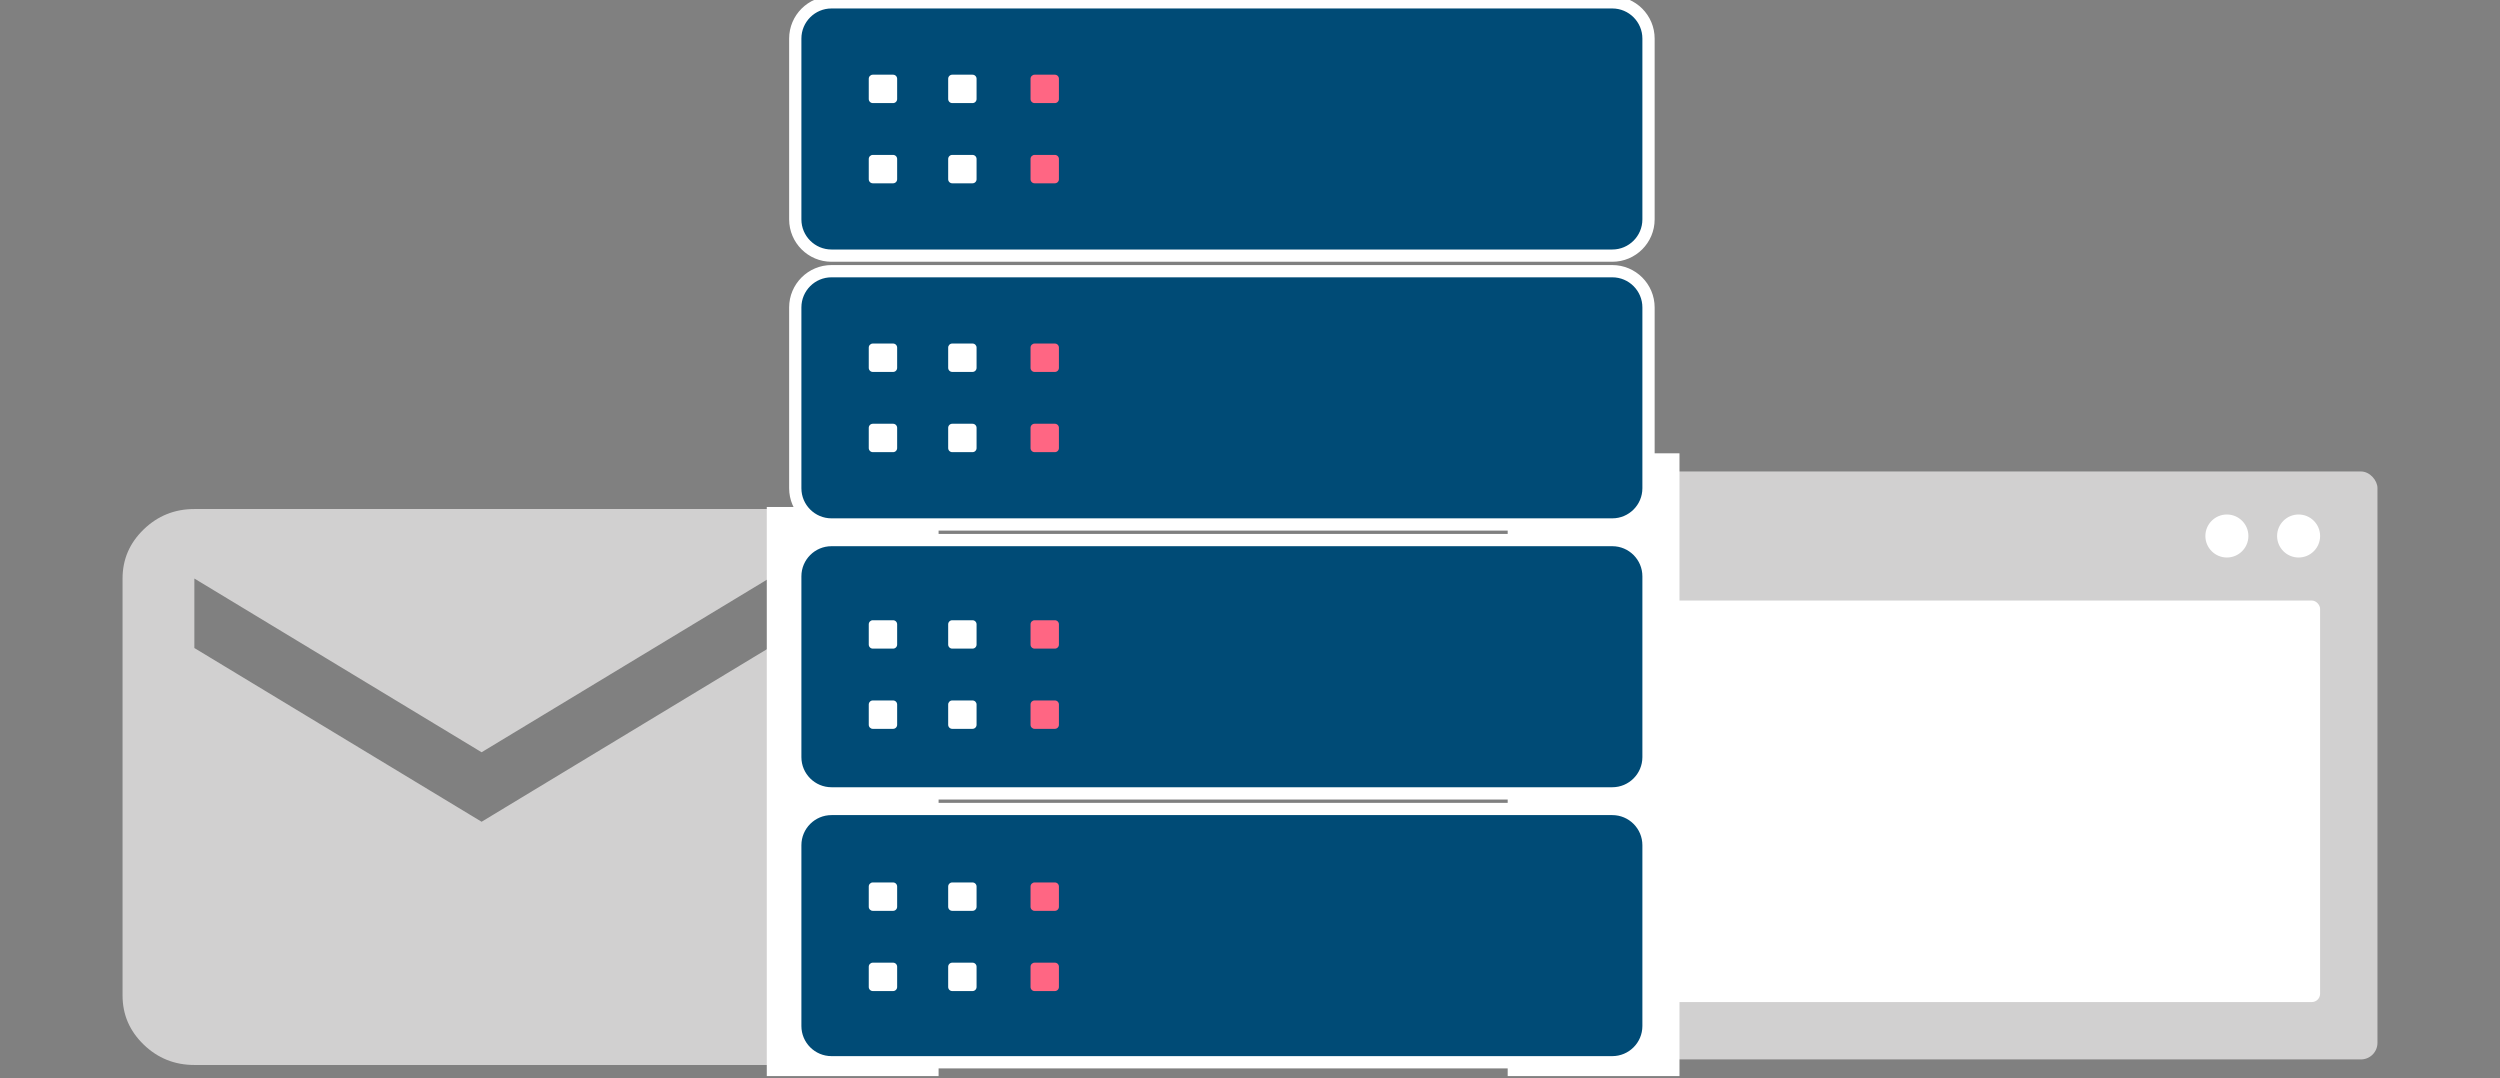
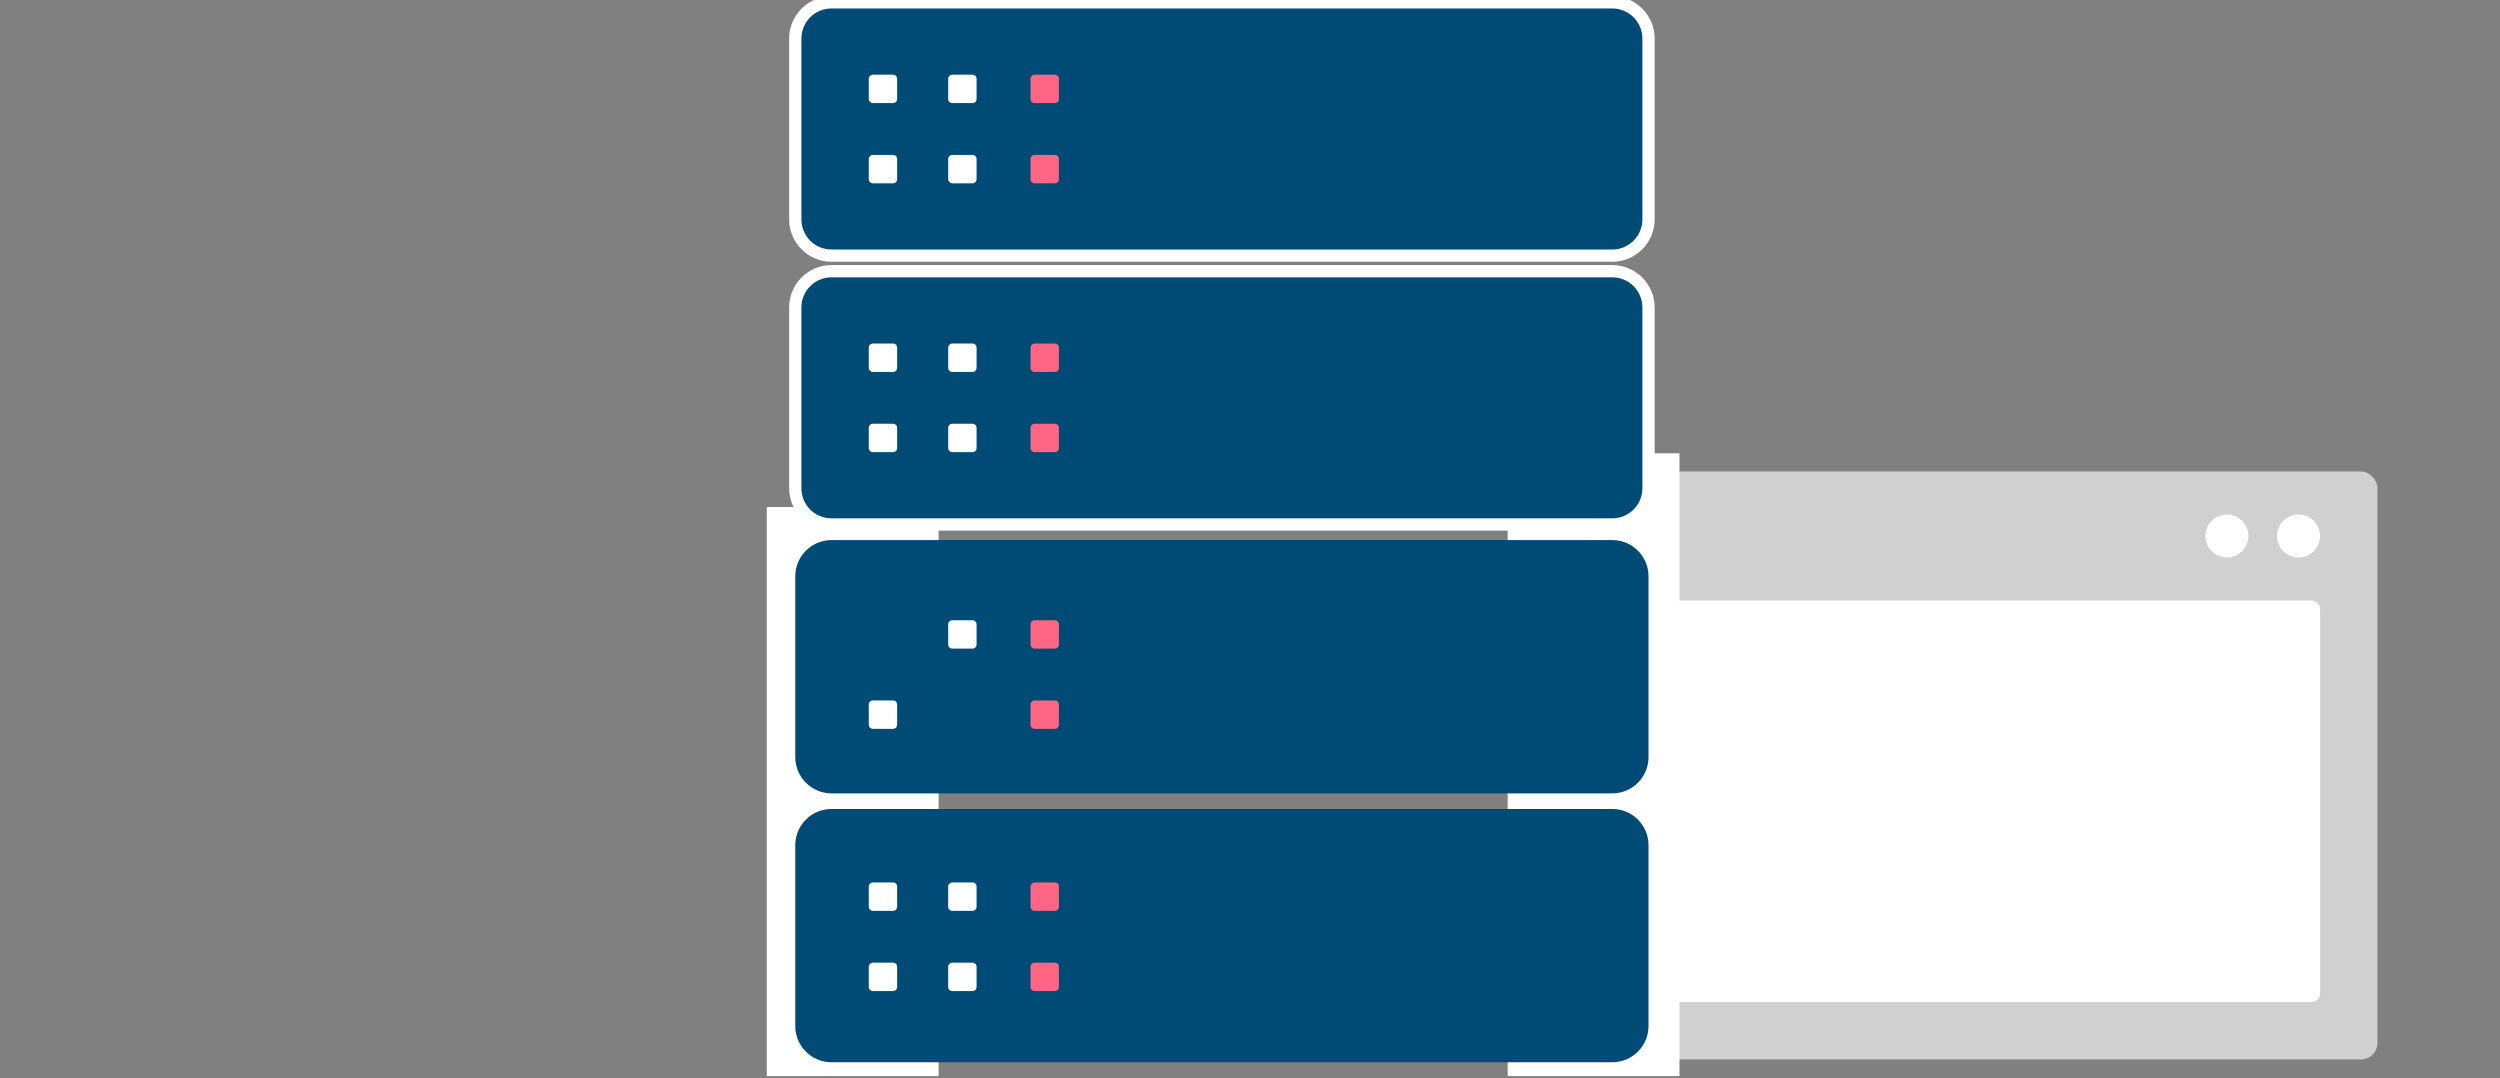
<svg xmlns="http://www.w3.org/2000/svg" width="204" height="88" viewBox="0 0 204 88" fill="none">
  <rect x="0" y="0" width="204" height="88" fill="#808080" stroke="none" />
  <rect x="130.812" y="38.472" width="63.189" height="47.977" rx="1.353" fill="#D1D0D0" />
  <rect x="135.492" y="49.004" width="53.827" height="32.764" rx="0.677" fill="white" />
  <circle cx="187.566" cy="43.738" r="1.755" fill="white" />
  <circle cx="181.714" cy="43.738" r="1.755" fill="white" />
-   <path d="M15.86 86.902C14.248 86.902 12.869 86.347 11.721 85.236C10.574 84.126 10 82.791 10 81.231V47.208C10 45.648 10.574 44.313 11.721 43.203C12.869 42.092 14.248 41.537 15.86 41.537H62.737C64.349 41.537 65.728 42.092 66.876 43.203C68.023 44.313 68.597 45.648 68.597 47.208V81.231C68.597 82.791 68.023 84.126 66.876 85.236C65.728 86.347 64.349 86.902 62.737 86.902H15.86ZM39.298 67.055L62.737 52.878V47.208L39.298 61.384L15.86 47.208V52.878L39.298 67.055Z" fill="#D1D0D0" />
  <rect x="62.57" y="41.37" width="14.019" height="46.438" fill="white" />
  <rect x="123.027" y="36.99" width="14.019" height="50.818" fill="white" />
  <path d="M131.562 22.129H67.852C66.219 22.129 64.894 23.453 64.894 25.087V39.839C64.894 41.473 66.219 42.797 67.852 42.797H131.562C133.195 42.797 134.519 41.473 134.519 39.839V25.087C134.519 23.453 133.195 22.129 131.562 22.129Z" fill="#004B76" />
  <path d="M131.562 22.129H67.852C66.219 22.129 64.894 23.453 64.894 25.087V39.839C64.894 41.473 66.219 42.797 67.852 42.797H131.562C133.195 42.797 134.519 41.473 134.519 39.839V25.087C134.519 23.453 133.195 22.129 131.562 22.129Z" stroke="white" />
  <path d="M131.562 44.07H67.852C66.219 44.07 64.894 45.395 64.894 47.028V61.781C64.894 63.414 66.219 64.739 67.852 64.739H131.562C133.195 64.739 134.519 63.414 134.519 61.781V47.028C134.519 45.395 133.195 44.07 131.562 44.07Z" fill="#004B76" />
-   <path d="M131.562 44.07H67.852C66.219 44.07 64.894 45.395 64.894 47.028V61.781C64.894 63.414 66.219 64.739 67.852 64.739H131.562C133.195 64.739 134.519 63.414 134.519 61.781V47.028C134.519 45.395 133.195 44.07 131.562 44.07Z" stroke="white" />
  <path d="M131.562 66.012H67.852C66.219 66.012 64.894 67.336 64.894 68.97V83.722C64.894 85.356 66.219 86.68 67.852 86.68H131.562C133.195 86.68 134.519 85.356 134.519 83.722V68.97C134.519 67.336 133.195 66.012 131.562 66.012Z" fill="#004B76" />
-   <path d="M131.562 66.012H67.852C66.219 66.012 64.894 67.336 64.894 68.97V83.722C64.894 85.356 66.219 86.68 67.852 86.68H131.562C133.195 86.68 134.519 85.356 134.519 83.722V68.97C134.519 67.336 133.195 66.012 131.562 66.012Z" stroke="white" />
  <path d="M73.207 28.365V30.019C73.207 30.202 73.059 30.35 72.876 30.35H71.222C71.039 30.35 70.891 30.202 70.891 30.019V28.365C70.891 28.181 71.039 28.033 71.222 28.033H72.876C73.059 28.033 73.207 28.181 73.207 28.365Z" fill="white" />
  <path d="M73.207 36.565V34.911C73.207 34.728 73.059 34.579 72.876 34.579H71.222C71.039 34.579 70.891 34.728 70.891 34.911V36.565C70.891 36.748 71.039 36.896 71.222 36.896H72.876C73.059 36.896 73.207 36.748 73.207 36.565Z" fill="white" />
-   <path d="M73.207 50.943V52.597C73.207 52.78 73.059 52.928 72.876 52.928H71.222C71.039 52.928 70.891 52.78 70.891 52.597V50.943C70.891 50.759 71.039 50.611 71.222 50.611H72.876C73.059 50.611 73.207 50.759 73.207 50.943Z" fill="white" />
  <path d="M73.207 57.488V59.142C73.207 59.326 73.059 59.474 72.876 59.474H71.222C71.039 59.474 70.891 59.326 70.891 59.142V57.488C70.891 57.305 71.039 57.157 71.222 57.157H72.876C73.059 57.157 73.207 57.305 73.207 57.488Z" fill="white" />
  <path d="M73.207 72.34V73.993C73.207 74.177 73.059 74.325 72.876 74.325H71.222C71.039 74.325 70.891 74.177 70.891 73.993V72.34C70.891 72.156 71.039 72.008 71.222 72.008H72.876C73.059 72.008 73.207 72.156 73.207 72.34Z" fill="white" />
  <path d="M73.207 78.886V80.54C73.207 80.723 73.059 80.871 72.876 80.871H71.222C71.039 80.871 70.891 80.723 70.891 80.54V78.886C70.891 78.703 71.039 78.554 71.222 78.554H72.876C73.059 78.554 73.207 78.703 73.207 78.886Z" fill="white" />
  <path d="M79.688 30.017V28.363C79.688 28.18 79.539 28.032 79.356 28.032H77.703C77.52 28.032 77.371 28.18 77.371 28.363V30.017C77.371 30.2 77.52 30.349 77.703 30.349H79.356C79.539 30.349 79.688 30.2 79.688 30.017Z" fill="white" />
  <path d="M79.688 36.565V34.911C79.688 34.728 79.539 34.579 79.356 34.579H77.703C77.52 34.579 77.371 34.728 77.371 34.911V36.565C77.371 36.748 77.52 36.896 77.703 36.896H79.356C79.539 36.896 79.688 36.748 79.688 36.565Z" fill="white" />
  <path d="M79.688 52.597V50.943C79.688 50.76 79.539 50.611 79.356 50.611H77.703C77.52 50.611 77.371 50.76 77.371 50.943V52.597C77.371 52.78 77.52 52.928 77.703 52.928H79.356C79.539 52.928 79.688 52.78 79.688 52.597Z" fill="white" />
-   <path d="M79.688 59.142V57.488C79.688 57.305 79.539 57.157 79.356 57.157H77.703C77.52 57.157 77.371 57.305 77.371 57.488V59.142C77.371 59.325 77.52 59.474 77.703 59.474H79.356C79.539 59.474 79.688 59.325 79.688 59.142Z" fill="white" />
  <path d="M79.688 73.993V72.34C79.688 72.157 79.539 72.008 79.356 72.008H77.703C77.52 72.008 77.371 72.157 77.371 72.34V73.993C77.371 74.177 77.52 74.325 77.703 74.325H79.356C79.539 74.325 79.688 74.177 79.688 73.993Z" fill="white" />
  <path d="M79.688 80.54V78.886C79.688 78.703 79.539 78.554 79.356 78.554H77.703C77.52 78.554 77.371 78.703 77.371 78.886V80.54C77.371 80.723 77.52 80.871 77.703 80.871H79.356C79.539 80.871 79.688 80.723 79.688 80.54Z" fill="white" />
  <path d="M86.408 28.365V30.019C86.408 30.202 86.26 30.35 86.077 30.35H84.423C84.24 30.35 84.092 30.202 84.092 30.019V28.365C84.092 28.181 84.24 28.033 84.423 28.033H86.077C86.26 28.033 86.408 28.181 86.408 28.365Z" fill="#FF6683" />
  <path d="M86.408 36.565V34.911C86.408 34.728 86.26 34.579 86.077 34.579H84.423C84.24 34.579 84.092 34.728 84.092 34.911V36.565C84.092 36.748 84.24 36.896 84.423 36.896H86.077C86.26 36.896 86.408 36.748 86.408 36.565Z" fill="#FF6683" />
  <path d="M131.562 0.191H67.852C66.219 0.191 64.894 1.515 64.894 3.149V17.902C64.894 19.535 66.219 20.86 67.852 20.86H131.562C133.195 20.86 134.519 19.535 134.519 17.902V3.149C134.519 1.515 133.195 0.191 131.562 0.191Z" fill="#004B76" />
  <path d="M131.562 0.191H67.852C66.219 0.191 64.894 1.515 64.894 3.149V17.902C64.894 19.535 66.219 20.86 67.852 20.86H131.562C133.195 20.86 134.519 19.535 134.519 17.902V3.149C134.519 1.515 133.195 0.191 131.562 0.191Z" stroke="white" />
  <path d="M73.207 6.427V8.081C73.207 8.264 73.059 8.412 72.876 8.412H71.222C71.039 8.412 70.891 8.264 70.891 8.081V6.427C70.891 6.243 71.039 6.095 71.222 6.095H72.876C73.059 6.095 73.207 6.243 73.207 6.427Z" fill="white" />
  <path d="M73.207 12.973V14.627C73.207 14.81 73.059 14.958 72.876 14.958H71.222C71.039 14.958 70.891 14.81 70.891 14.627V12.973C70.891 12.789 71.039 12.641 71.222 12.641H72.876C73.059 12.641 73.207 12.789 73.207 12.973Z" fill="white" />
  <path d="M79.688 8.081V6.427C79.688 6.244 79.539 6.095 79.356 6.095H77.703C77.52 6.095 77.371 6.244 77.371 6.427V8.081C77.371 8.264 77.52 8.412 77.703 8.412H79.356C79.539 8.412 79.688 8.264 79.688 8.081Z" fill="white" />
  <path d="M79.688 14.627V12.973C79.688 12.79 79.539 12.641 79.356 12.641H77.703C77.52 12.641 77.371 12.79 77.371 12.973V14.627C77.371 14.81 77.52 14.958 77.703 14.958H79.356C79.539 14.958 79.688 14.81 79.688 14.627Z" fill="white" />
  <path d="M86.408 6.427V8.081C86.408 8.264 86.26 8.412 86.077 8.412H84.423C84.24 8.412 84.092 8.264 84.092 8.081V6.427C84.092 6.243 84.24 6.095 84.423 6.095H86.077C86.26 6.095 86.408 6.243 86.408 6.427Z" fill="#FF6683" />
  <path d="M86.408 12.973V14.627C86.408 14.81 86.26 14.958 86.077 14.958H84.423C84.24 14.958 84.092 14.81 84.092 14.627V12.973C84.092 12.789 84.24 12.641 84.423 12.641H86.077C86.26 12.641 86.408 12.789 86.408 12.973Z" fill="#FF6683" />
  <path d="M86.408 50.943V52.597C86.408 52.78 86.26 52.928 86.077 52.928H84.423C84.24 52.928 84.092 52.78 84.092 52.597V50.943C84.092 50.759 84.24 50.611 84.423 50.611H86.077C86.26 50.611 86.408 50.759 86.408 50.943Z" fill="#FF6683" />
  <path d="M86.408 57.488V59.142C86.408 59.326 86.26 59.474 86.077 59.474H84.423C84.24 59.474 84.092 59.326 84.092 59.142V57.488C84.092 57.305 84.24 57.157 84.423 57.157H86.077C86.26 57.157 86.408 57.305 86.408 57.488Z" fill="#FF6683" />
  <path d="M86.408 72.34V73.993C86.408 74.177 86.26 74.325 86.077 74.325H84.423C84.24 74.325 84.092 74.177 84.092 73.993V72.34C84.092 72.156 84.24 72.008 84.423 72.008H86.077C86.26 72.008 86.408 72.156 86.408 72.34Z" fill="#FF6683" />
  <path d="M86.408 78.886V80.54C86.408 80.723 86.26 80.871 86.077 80.871H84.423C84.24 80.871 84.092 80.723 84.092 80.54V78.886C84.092 78.703 84.24 78.554 84.423 78.554H86.077C86.26 78.554 86.408 78.703 86.408 78.886Z" fill="#FF6683" />
</svg>